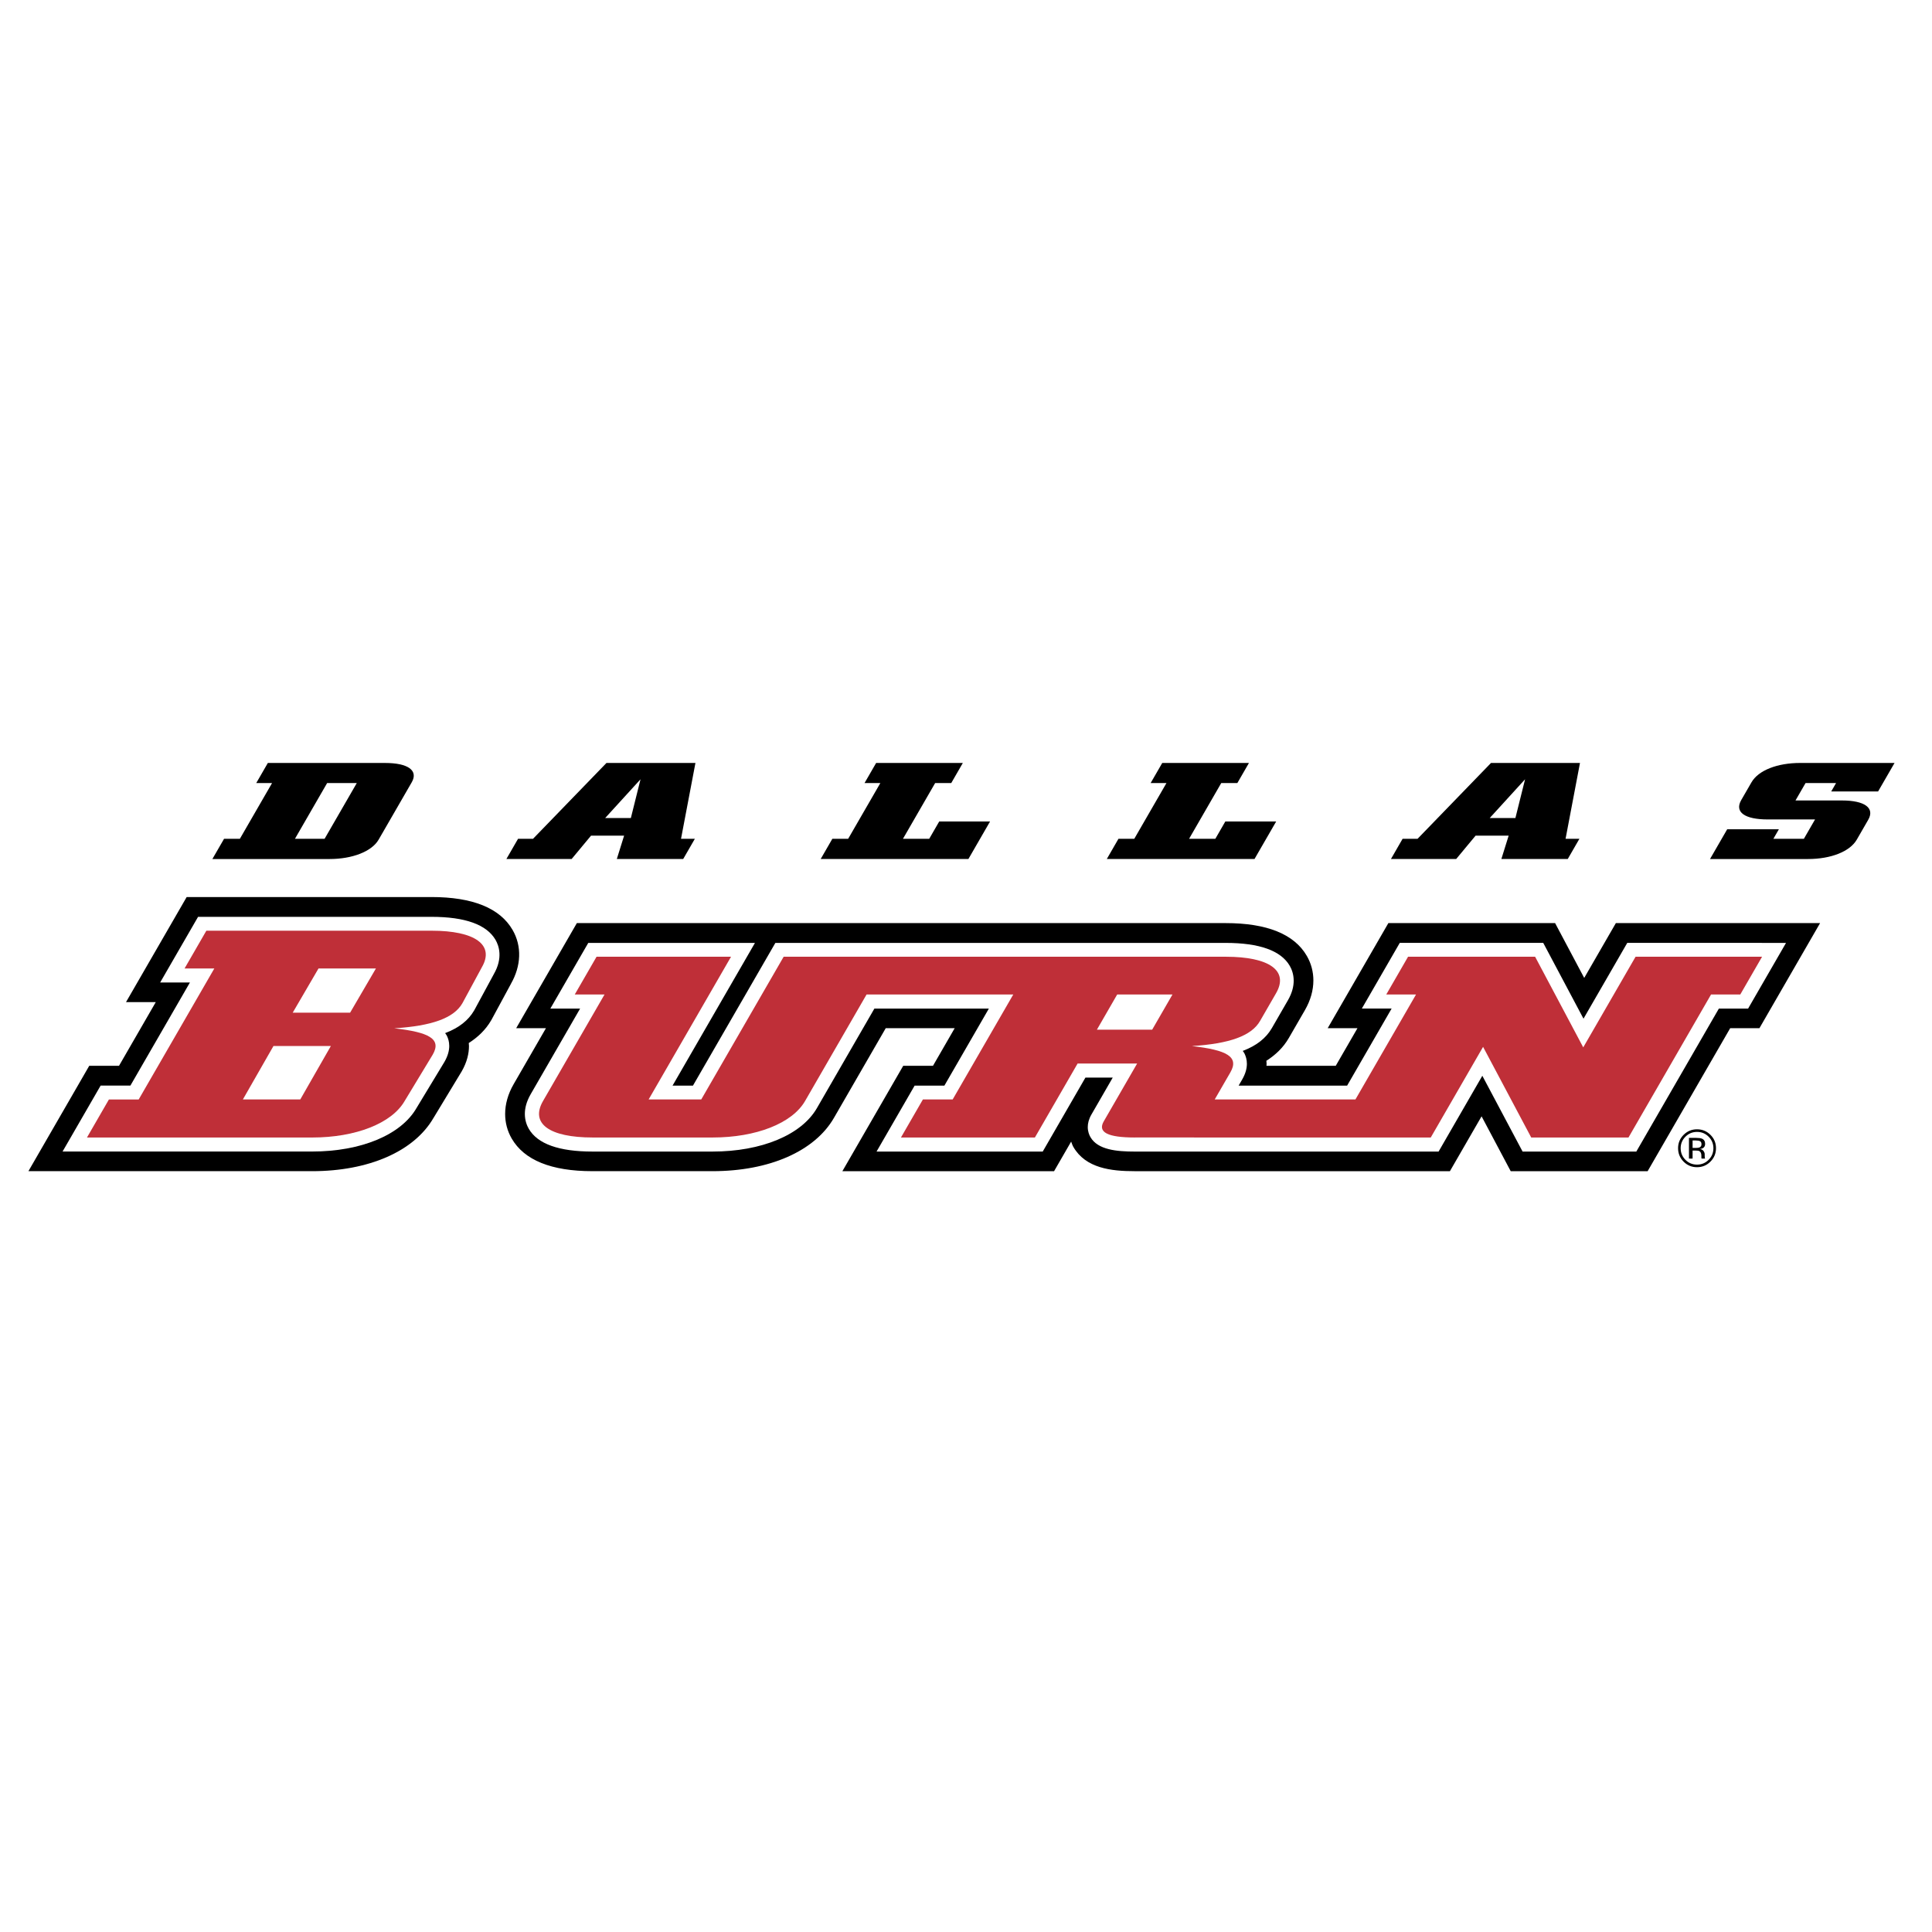
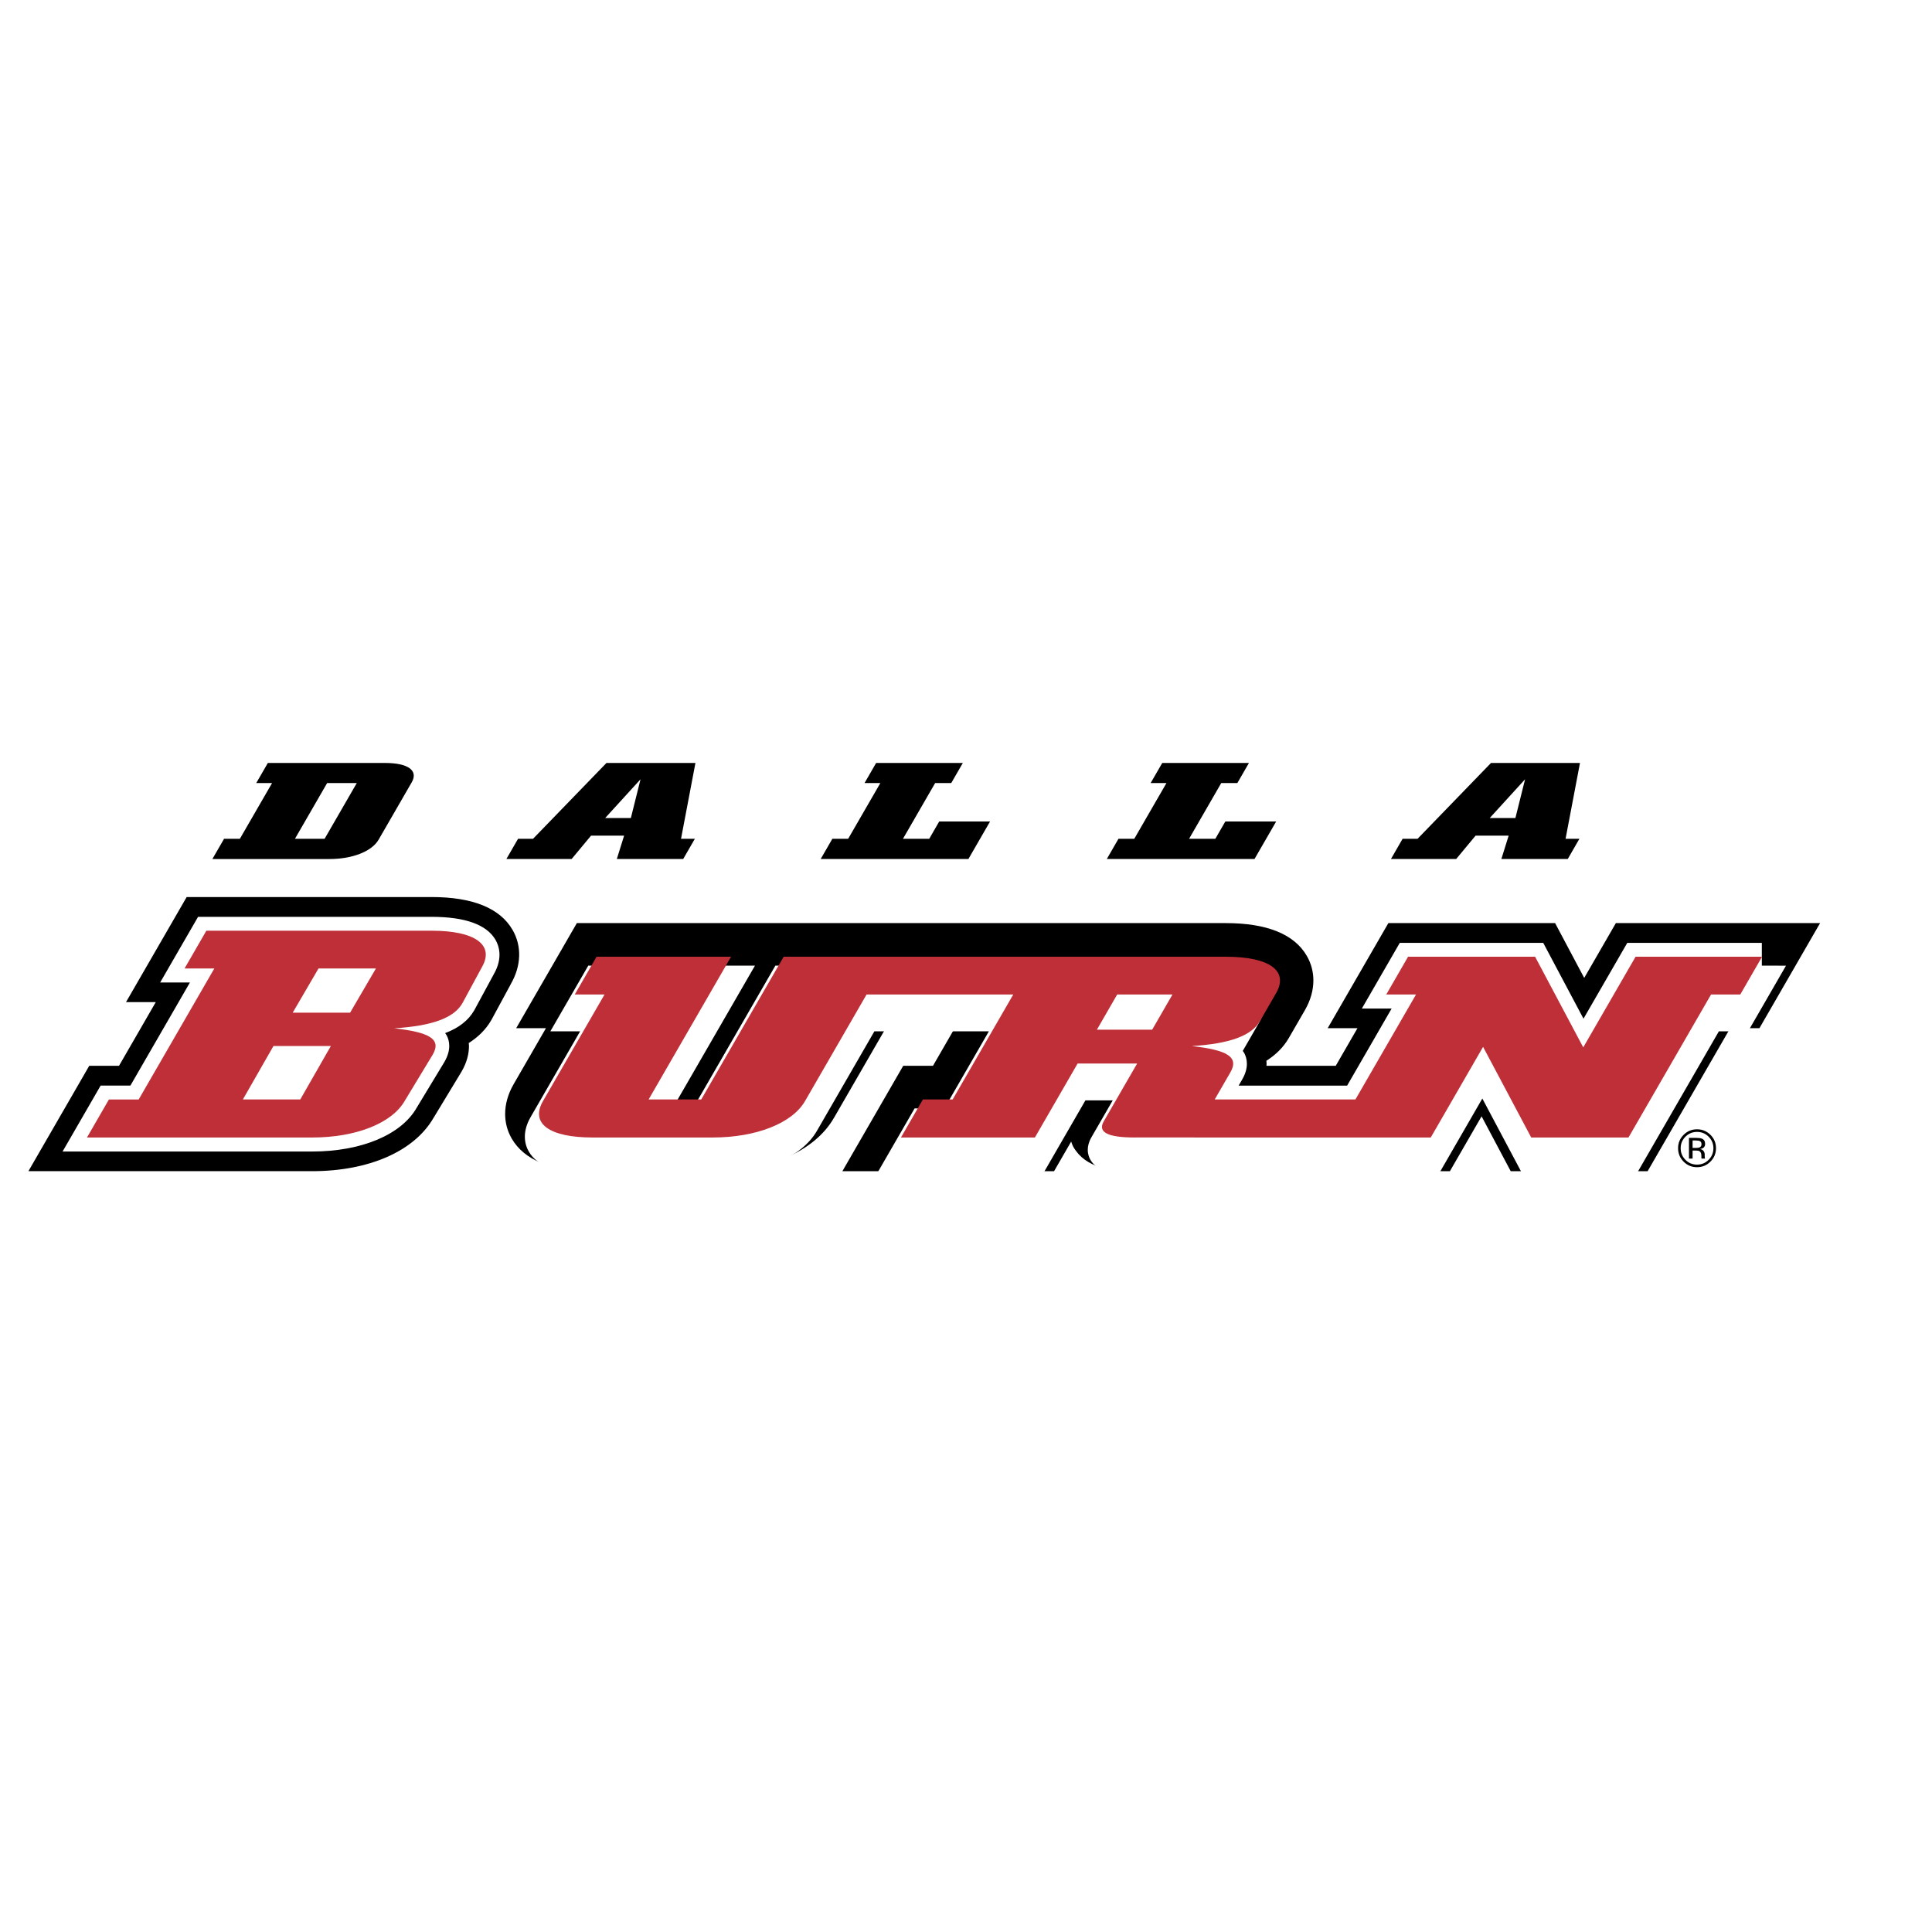
<svg xmlns="http://www.w3.org/2000/svg" version="1.0" id="Layer_1" x="0px" y="0px" width="192.756px" height="192.756px" viewBox="0 0 192.756 192.756" enable-background="new 0 0 192.756 192.756" xml:space="preserve">
  <g>
    <polygon fill-rule="evenodd" clip-rule="evenodd" fill="#FFFFFF" points="0,0 192.756,0 192.756,192.756 0,192.756 0,0  " />
    <path fill-rule="evenodd" clip-rule="evenodd" d="M50.964,98.174c1.046-1.812,1.111-3.776,0.179-5.39   c-1.258-2.18-3.981-3.286-8.094-3.286H20.563h-1.939l-6.053,10.484c0,0,1.485,0,2.97,0c-1.738,3.01-2.846,4.93-3.668,6.354   c-0.467,0-2.97,0-2.97,0l-6.068,10.512h28.303c5.664,0,10.193-1.988,12.115-5.318l-0.035,0.061l2.822-4.662l0.018-0.029   c0.547-0.949,0.732-1.811,0.732-2.541c0-0.104-0.014-0.199-0.021-0.297c0.893-0.572,1.678-1.299,2.245-2.281l0.023-0.039   l1.974-3.646L50.964,98.174L50.964,98.174z" />
    <path fill-rule="evenodd" clip-rule="evenodd" d="M161.215,92.097c0,0-2.093,3.625-3.158,5.471   c-0.946-1.781-2.905-5.471-2.905-5.471h-16.634l-6.054,10.485c0,0,1.485,0,2.97,0c-1.082,1.875-1.583,2.742-2.167,3.754   c-1.646,0-3.691,0-6.912,0c0.003-0.068,0.013-0.139,0.013-0.203c0-0.105-0.014-0.199-0.021-0.299   c0.893-0.572,1.678-1.299,2.244-2.281l1.605-2.779c0.56-0.969,0.84-1.979,0.84-2.955c0-0.858-0.217-1.691-0.653-2.446   c-1.255-2.173-3.98-3.275-8.101-3.275H57.553L51.5,102.582c0,0,1.486,0,2.97,0c-1.609,2.787-3.227,5.59-3.227,5.59   c-0.562,0.975-0.845,1.988-0.845,2.971c0,0.857,0.217,1.691,0.652,2.445c1.249,2.162,3.958,3.26,8.054,3.26h11.985   c5.665,0,10.193-1.988,12.115-5.318c0,0,3.792-6.566,5.166-8.947c1.582,0,3.584,0,6.88,0c-1.082,1.875-1.583,2.742-2.167,3.754   c-0.467,0-2.97,0-2.97,0l-6.068,10.512h21.121c0,0,1.494-2.588,1.703-2.951c0.07,0.178,0.122,0.359,0.22,0.529   c1.232,2.135,3.779,2.422,6.108,2.422h31.462c0,0,2.093-3.625,3.159-5.473c0.946,1.781,2.906,5.473,2.906,5.473h13.662   c0,0,6.727-11.65,8.236-14.266c0.436,0,2.917,0,2.917,0l6.052-10.485H161.215L161.215,92.097z" />
    <path fill-rule="evenodd" clip-rule="evenodd" fill="#FFFFFF" d="M49.442,93.776c-0.882-1.528-3.032-2.303-6.391-2.303H20.565   h-0.804l-3.783,6.552c0,0,2.799,0,2.97,0c-1.594,2.762-5.34,9.248-5.938,10.285c-0.855,0-2.97,0-2.97,0l-3.798,6.578H31.14   c4.879,0,8.869-1.66,10.412-4.334l2.789-4.607c0.355-0.615,0.48-1.148,0.48-1.596c0-0.42-0.111-0.766-0.243-1.025   c-0.046-0.092-0.111-0.168-0.167-0.252c1.375-0.525,2.321-1.266,2.9-2.27l0.019-0.033l1.952-3.605l-0.019,0.033   C50.201,95.575,49.777,94.357,49.442,93.776L49.442,93.776z" />
-     <path fill-rule="evenodd" clip-rule="evenodd" fill="#FFFFFF" d="M175.778,94.072h-13.426c0,0-2.917,5.053-4.366,7.562   c-1.343-2.527-4.017-7.562-4.017-7.562h-14.314l-3.784,6.553c0,0,2.801,0,2.971,0c-1.417,2.453-3.887,6.732-4.438,7.686   c-1.169,0-7.745,0-10.824,0c0.124-0.215,0.354-0.613,0.354-0.613c0.346-0.598,0.468-1.123,0.468-1.564   c0-0.424-0.112-0.77-0.245-1.033c-0.046-0.092-0.11-0.168-0.167-0.252c1.375-0.523,2.321-1.268,2.9-2.27l1.604-2.779   c0.431-0.746,0.577-1.404,0.577-1.957c0-0.656-0.208-1.161-0.39-1.477c-0.878-1.521-3.03-2.292-6.398-2.292H77.358   c0,0-7.494,12.98-8.221,14.238c-0.528,0-1.024,0-2.036,0c1.756-3.041,8.221-14.238,8.221-14.238H58.691l-3.783,6.553   c0,0,2.799,0,2.97,0c-1.557,2.695-4.93,8.539-4.93,8.539c-0.435,0.752-0.583,1.416-0.583,1.971c0,0.658,0.208,1.162,0.39,1.479   c0.872,1.51,3.009,2.275,6.352,2.275h11.985c4.879,0,8.869-1.66,10.412-4.334c0,0,5.032-8.715,5.734-9.93c1.186,0,8.279,0,11.422,0   c-1.417,2.453-3.888,6.732-4.438,7.686c-0.855,0-2.97,0-2.97,0l-3.798,6.578h16.579c0,0,3.601-6.236,4.26-7.379   c0.638,0,1.411,0,2.725,0c-0.981,1.699-2.124,3.68-2.124,3.68c-0.273,0.473-0.367,0.896-0.367,1.256   c0,0.443,0.144,0.789,0.269,1.004c0.732,1.27,2.637,1.439,4.404,1.439h30.328c0,0,2.917-5.053,4.365-7.562   c1.343,2.527,4.017,7.562,4.017,7.562h11.346c0,0,7.509-13.004,8.236-14.264c0.844,0,2.916,0,2.916,0l3.783-6.553H175.778   L175.778,94.072z" />
-     <path fill-rule="evenodd" clip-rule="evenodd" fill="#FFFFFF" d="M189.801,75.669c-0.16-0.278-0.46-0.451-0.781-0.451h-9.411   c-2.633,0-4.796,0.914-5.646,2.384l-1.021,1.768c-0.248,0.429-0.332,0.81-0.332,1.129c0,0.385,0.122,0.681,0.229,0.867   c0.104,0.178,0.253,0.326,0.414,0.467c-0.275,0-0.931,0-0.931,0c-0.321,0-0.62,0.173-0.781,0.451l-1.714,2.969   c-0.08,0.139-0.12,0.295-0.12,0.451c0,0.156,0.04,0.312,0.12,0.451c0.16,0.278,0.46,0.451,0.781,0.451h9.777   c2.633,0,4.797-0.914,5.646-2.384l1.139-1.976c0.245-0.424,0.33-0.803,0.33-1.121c0-0.386-0.124-0.683-0.23-0.869   c-0.086-0.148-0.219-0.267-0.346-0.39c0.079,0,0.451,0,0.451,0c0.321,0,0.621-0.173,0.781-0.451l1.643-2.845   c0.08-0.139,0.12-0.295,0.12-0.451C189.921,75.964,189.881,75.808,189.801,75.669L189.801,75.669L189.801,75.669z M178.361,82.656   c0.582,0,0.743,0,1.165,0c-0.03,0.054-0.037,0.064-0.074,0.129c-0.269,0-0.573,0-1.084,0c0.007-0.024,0.014-0.051,0.014-0.051   S178.367,82.679,178.361,82.656L178.361,82.656z" />
+     <path fill-rule="evenodd" clip-rule="evenodd" fill="#FFFFFF" d="M175.778,94.072h-13.426c0,0-2.917,5.053-4.366,7.562   c-1.343-2.527-4.017-7.562-4.017-7.562h-14.314l-3.784,6.553c0,0,2.801,0,2.971,0c-1.417,2.453-3.887,6.732-4.438,7.686   c-1.169,0-7.745,0-10.824,0c0.124-0.215,0.354-0.613,0.354-0.613c0.346-0.598,0.468-1.123,0.468-1.564   c0-0.424-0.112-0.77-0.245-1.033c-0.046-0.092-0.11-0.168-0.167-0.252l1.604-2.779   c0.431-0.746,0.577-1.404,0.577-1.957c0-0.656-0.208-1.161-0.39-1.477c-0.878-1.521-3.03-2.292-6.398-2.292H77.358   c0,0-7.494,12.98-8.221,14.238c-0.528,0-1.024,0-2.036,0c1.756-3.041,8.221-14.238,8.221-14.238H58.691l-3.783,6.553   c0,0,2.799,0,2.97,0c-1.557,2.695-4.93,8.539-4.93,8.539c-0.435,0.752-0.583,1.416-0.583,1.971c0,0.658,0.208,1.162,0.39,1.479   c0.872,1.51,3.009,2.275,6.352,2.275h11.985c4.879,0,8.869-1.66,10.412-4.334c0,0,5.032-8.715,5.734-9.93c1.186,0,8.279,0,11.422,0   c-1.417,2.453-3.888,6.732-4.438,7.686c-0.855,0-2.97,0-2.97,0l-3.798,6.578h16.579c0,0,3.601-6.236,4.26-7.379   c0.638,0,1.411,0,2.725,0c-0.981,1.699-2.124,3.68-2.124,3.68c-0.273,0.473-0.367,0.896-0.367,1.256   c0,0.443,0.144,0.789,0.269,1.004c0.732,1.27,2.637,1.439,4.404,1.439h30.328c0,0,2.917-5.053,4.365-7.562   c1.343,2.527,4.017,7.562,4.017,7.562h11.346c0,0,7.509-13.004,8.236-14.264c0.844,0,2.916,0,2.916,0l3.783-6.553H175.778   L175.778,94.072z" />
    <path fill-rule="evenodd" clip-rule="evenodd" fill="#FFFFFF" d="M157.635,75.218h-8.877c-0.243,0-0.479,0.1-0.647,0.274   c-0.001,0-6.022,6.218-7.062,7.293c-0.326,0-1.111,0-1.111,0c-0.321,0-0.62,0.172-0.781,0.451l-1.163,2.017   c-0.001,0.001-0.121,0.451-0.121,0.451l0.12,0.45c0.161,0.279,0.46,0.452,0.782,0.452h6.508c0.27,0,0.521-0.118,0.694-0.325   c0,0,1.223-1.472,1.669-2.009c0.295,0,0.972,0,1.648,0c-0.173,0.553-0.363,1.163-0.363,1.163l-0.04,0.269l0.175,0.534   c0.17,0.23,0.441,0.368,0.727,0.368h6.622c0.32,0,0.62-0.173,0.78-0.451l1.165-2.017c0.16-0.278,0.16-0.624,0-0.902   c-0.161-0.278-0.46-0.451-0.781-0.451c0,0-0.17,0-0.291,0c0.211-1.112,1.234-6.497,1.234-6.497c0,0,0.017-0.168,0.017-0.168   c0-0.209-0.074-0.414-0.208-0.575C158.157,75.337,157.903,75.218,157.635,75.218L157.635,75.218z" />
    <path fill-rule="evenodd" clip-rule="evenodd" fill="#FFFFFF" d="M127.323,81.06h-5.073c-0.32,0-0.62,0.172-0.78,0.45   c-0.001,0-0.478,0.826-0.736,1.276c-0.157,0-0.27,0-0.537,0c0.393-0.682,1.909-3.309,2.17-3.761c0.389,0,1.086,0,1.086,0   c0.321,0,0.621-0.172,0.781-0.451l1.156-2.002c0-0.001,0.12-0.451,0.12-0.451l-0.12-0.45c-0.16-0.279-0.46-0.452-0.781-0.452h-8.65   c-0.321,0-0.621,0.173-0.781,0.451l-1.157,2.002c-0.16,0.278-0.16,0.624,0,0.902c0.16,0.279,0.46,0.451,0.781,0.451   c0,0,0.016,0,0.017,0c-0.394,0.682-1.91,3.309-2.171,3.761c-0.384,0-1.058,0-1.058,0c-0.322,0-0.621,0.172-0.781,0.451   l-1.164,2.017c-0.001,0.001-0.121,0.451-0.121,0.451l0.12,0.45c0.161,0.279,0.461,0.452,0.782,0.452h14.737   c0.321,0,0.62-0.173,0.781-0.451l2.16-3.743c0.161-0.278,0.161-0.624,0-0.902C127.943,81.232,127.645,81.06,127.323,81.06   L127.323,81.06z" />
    <path fill-rule="evenodd" clip-rule="evenodd" fill="#FFFFFF" d="M98.777,81.06h-5.072c-0.321,0-0.621,0.172-0.781,0.451   c0,0-0.516,0.894-0.736,1.275c-0.157,0-0.27,0-0.538,0c0.626-1.085,1.934-3.349,2.172-3.761c0.388,0,1.085,0,1.085,0   c0.322,0,0.621-0.172,0.781-0.451l1.156-2.002c0-0.001,0.121-0.451,0.121-0.451l-0.12-0.45c-0.162-0.279-0.46-0.452-0.782-0.452   h-8.651c-0.321,0-0.621,0.173-0.781,0.451l-1.156,2.002c-0.161,0.279-0.16,0.624,0,0.902c0.161,0.279,0.46,0.451,0.781,0.451h0.016   c-0.146,0.252-1.895,3.283-2.171,3.761c-0.383,0-1.057,0-1.057,0c-0.321,0-0.621,0.172-0.781,0.451l-1.164,2.017l-0.121,0.451   l0.12,0.45c0.162,0.279,0.46,0.452,0.782,0.452h14.738c0.321,0,0.621-0.173,0.781-0.451l2.161-3.743c0.16-0.278,0.16-0.624,0-0.902   S99.099,81.06,98.777,81.06L98.777,81.06z" />
    <path fill-rule="evenodd" clip-rule="evenodd" fill="#FFFFFF" d="M69.383,75.218h-8.876c-0.243,0-0.479,0.1-0.647,0.274   c0,0-6.021,6.218-7.062,7.293c-0.326,0-1.111,0-1.111,0c-0.321,0-0.621,0.172-0.781,0.451l-1.164,2.017l-0.121,0.451l0.121,0.451   c0.161,0.278,0.46,0.451,0.781,0.451h6.509c0.269,0,0.521-0.118,0.693-0.325c0,0,1.223-1.472,1.669-2.008c0.296,0,0.972,0,1.648,0   c-0.172,0.553-0.363,1.163-0.363,1.163c0.001-0.002-0.041,0.269-0.041,0.269l0.175,0.534c0.169,0.23,0.441,0.368,0.727,0.368h6.622   c0.321,0,0.621-0.173,0.781-0.451l1.164-2.017c0.161-0.279,0.16-0.624,0-0.902c-0.16-0.278-0.46-0.451-0.781-0.451   c0,0-0.169,0-0.291,0c0.211-1.112,1.234-6.497,1.234-6.497c0,0,0.016-0.168,0.016-0.168c0-0.209-0.073-0.414-0.207-0.575   C69.906,75.337,69.653,75.218,69.383,75.218L69.383,75.218z" />
    <path fill-rule="evenodd" clip-rule="evenodd" d="M51.686,83.687h1.494l7.328-7.567h8.876l-1.438,7.567h1.38l-1.164,2.017H61.54   l0.728-2.333H58.97l-1.939,2.333h-6.509L51.686,83.687L51.686,83.687L51.686,83.687z M62.941,81.616l0.964-3.867l-3.528,3.867   H62.941L62.941,81.616z" />
    <polygon fill-rule="evenodd" clip-rule="evenodd" points="83.043,83.687 84.621,83.687 87.834,78.123 86.256,78.123 87.412,76.12    96.063,76.12 94.907,78.123 93.301,78.123 90.088,83.687 92.708,83.687 93.705,81.961 98.777,81.961 96.617,85.704 81.879,85.704    83.043,83.687  " />
    <polygon fill-rule="evenodd" clip-rule="evenodd" points="111.589,83.687 113.167,83.687 116.379,78.123 114.801,78.123    115.958,76.12 124.608,76.12 123.452,78.123 121.846,78.123 118.634,83.687 121.254,83.687 122.25,81.961 127.323,81.961    125.162,85.704 110.425,85.704 111.589,83.687  " />
    <path fill-rule="evenodd" clip-rule="evenodd" d="M139.937,83.687h1.493l7.328-7.567h8.877l-1.438,7.567h1.381l-1.164,2.017h-6.622   l0.728-2.333h-3.298l-1.939,2.333h-6.508L139.937,83.687L139.937,83.687L139.937,83.687z M151.192,81.616l0.965-3.867l-3.528,3.867   H151.192L151.192,81.616z" />
-     <path fill-rule="evenodd" clip-rule="evenodd" d="M173.724,79.821l1.021-1.768c0.693-1.201,2.582-1.933,4.864-1.933h9.411   l-1.643,2.845H182.7l0.486-0.842h-3.044l-1.005,1.74h4.622c2.282,0,3.317,0.746,2.631,1.933l-1.139,1.975   c-0.687,1.188-2.582,1.934-4.865,1.934h-9.777l1.714-2.969h5.156l-0.55,0.953h3.043l1.116-1.933h-4.733   C174.072,81.754,173.03,81.022,173.724,79.821L173.724,79.821z" />
    <path fill-rule="evenodd" clip-rule="evenodd" fill="#FFFFFF" d="M38.417,75.218H26.723c-0.322,0-0.621,0.173-0.781,0.451   l-1.156,2.002c-0.161,0.279-0.16,0.624,0,0.902c0.161,0.279,0.46,0.451,0.781,0.451c0,0,0.016,0,0.016,0   c-0.502,0.869-1.932,3.346-2.171,3.761c-0.383,0-1.057,0-1.057,0c-0.321,0-0.621,0.172-0.781,0.451l-1.164,2.017l-0.121,0.451   l0.121,0.451c0.161,0.278,0.46,0.451,0.781,0.451h11.694c2.65,0,4.824-0.914,5.673-2.384l3.301-5.717   c0.539-0.934,0.292-1.642,0.096-1.981C41.453,75.657,40.264,75.218,38.417,75.218L38.417,75.218L38.417,75.218z M31.865,82.786   c-0.224,0-0.442,0-0.876,0c0.146-0.252,1.896-3.283,2.171-3.761c0.224,0,0.442,0,0.876,0   C33.535,79.893,32.104,82.371,31.865,82.786L31.865,82.786z" />
    <path fill-rule="evenodd" clip-rule="evenodd" d="M22.354,83.687h1.578l3.213-5.564h-1.578l1.156-2.002h11.694   c2.283,0,3.345,0.746,2.66,1.933l-3.301,5.717c-0.686,1.188-2.638,1.934-4.893,1.934H21.189L22.354,83.687L22.354,83.687   L22.354,83.687z M32.385,83.687l3.213-5.564H32.64l-3.213,5.564H32.385L32.385,83.687z" />
    <path fill-rule="evenodd" clip-rule="evenodd" fill="#BF2F38" d="M48.08,96.494l-1.951,3.606c-0.855,1.48-3.056,2.26-6.796,2.494   c3.487,0.391,4.741,1.064,3.841,2.625l-2.804,4.631c-1.29,2.236-4.911,3.639-9.207,3.639H8.677l2.19-3.795h2.97l7.546-13.069h-2.97   l2.175-3.768h22.486C47.37,92.856,49.37,94.26,48.08,96.494L48.08,96.494L48.08,96.494z M29.204,101.035h5.727l2.575-4.411h-5.728   L29.204,101.035L29.204,101.035L29.204,101.035z M29.959,109.693l3.051-5.332h-5.727l-3.051,5.332H29.959L29.959,109.693z" />
    <path fill-rule="evenodd" clip-rule="evenodd" fill="#BF2F38" d="M113.222,113.488c-2.704,0-3.73-0.521-3.1-1.611l3.33-5.768   h-5.939l-4.261,7.379H89.888l2.19-3.795h2.969l6.046-10.471H86.457l-6.136,10.627c-1.29,2.236-4.911,3.639-9.207,3.639H59.13   c-4.295,0-6.258-1.377-4.953-3.639l6.136-10.627h-2.97l2.175-3.768h13.417l-8.221,14.238h5.25l8.221-14.238h44.123   c4.295,0,6.311,1.377,5.005,3.639l-1.604,2.779c-0.854,1.48-3.055,2.262-6.796,2.494c3.487,0.391,4.74,1.066,3.841,2.625   l-1.561,2.701h14.039l6.045-10.471h-2.97l2.175-3.768h12.676l4.802,9.043l5.221-9.043h12.621l-2.175,3.768h-2.916l-8.236,14.266   h-9.705l-4.803-9.043l-5.22,9.043H113.222L113.222,113.488L113.222,113.488z M114.953,102.73l2.025-3.508h-5.516l-2.024,3.508   H114.953L114.953,102.73z" />
    <path fill-rule="evenodd" clip-rule="evenodd" fill="#FFFFFF" d="M172.29,114.561c0,1.645-1.333,2.977-2.977,2.977   s-2.976-1.332-2.976-2.977c0-1.643,1.332-2.977,2.976-2.977S172.29,112.918,172.29,114.561L172.29,114.561z" />
    <path fill-rule="evenodd" clip-rule="evenodd" d="M171.205,114.555c0-0.521-0.185-0.967-0.555-1.334   c-0.369-0.367-0.815-0.551-1.34-0.551c-0.521,0-0.966,0.184-1.334,0.551c-0.369,0.369-0.554,0.814-0.554,1.334   c0,0.525,0.183,0.973,0.549,1.342c0.368,0.369,0.813,0.555,1.339,0.555c0.524,0,0.971-0.186,1.34-0.555   C171.021,115.525,171.205,115.078,171.205,114.555L171.205,114.555L171.205,114.555z M169.312,112.93   c0.452,0,0.838,0.158,1.157,0.477c0.318,0.318,0.478,0.701,0.478,1.15c0,0.453-0.159,0.84-0.478,1.158   c-0.317,0.32-0.703,0.479-1.157,0.479s-0.84-0.158-1.157-0.479c-0.315-0.318-0.475-0.705-0.475-1.158   c0-0.449,0.159-0.832,0.478-1.15S168.861,112.93,169.312,112.93L169.312,112.93z" />
    <path fill-rule="evenodd" clip-rule="evenodd" d="M168.508,113.527v2.066h0.362v-0.805h0.283c0.191,0,0.325,0.021,0.401,0.066   c0.129,0.074,0.193,0.23,0.193,0.467v0.164l0.008,0.064c0.002,0.01,0.004,0.018,0.005,0.023c0.002,0.008,0.004,0.014,0.006,0.02   h0.354l-0.015-0.025c-0.01-0.016-0.018-0.051-0.021-0.105s-0.006-0.105-0.006-0.152v-0.152c0-0.102-0.037-0.209-0.112-0.316   c-0.074-0.109-0.192-0.176-0.354-0.201c0.129-0.021,0.23-0.055,0.303-0.102c0.137-0.088,0.205-0.225,0.205-0.41   c0-0.26-0.107-0.438-0.321-0.525c-0.121-0.051-0.309-0.076-0.566-0.076H168.508L168.508,113.527L168.508,113.527z M169.758,114.164   c0,0.158-0.07,0.264-0.213,0.32c-0.077,0.031-0.192,0.045-0.347,0.045h-0.328v-0.744h0.311c0.202,0,0.349,0.027,0.44,0.078   S169.758,114.014,169.758,114.164L169.758,114.164z" />
  </g>
</svg>